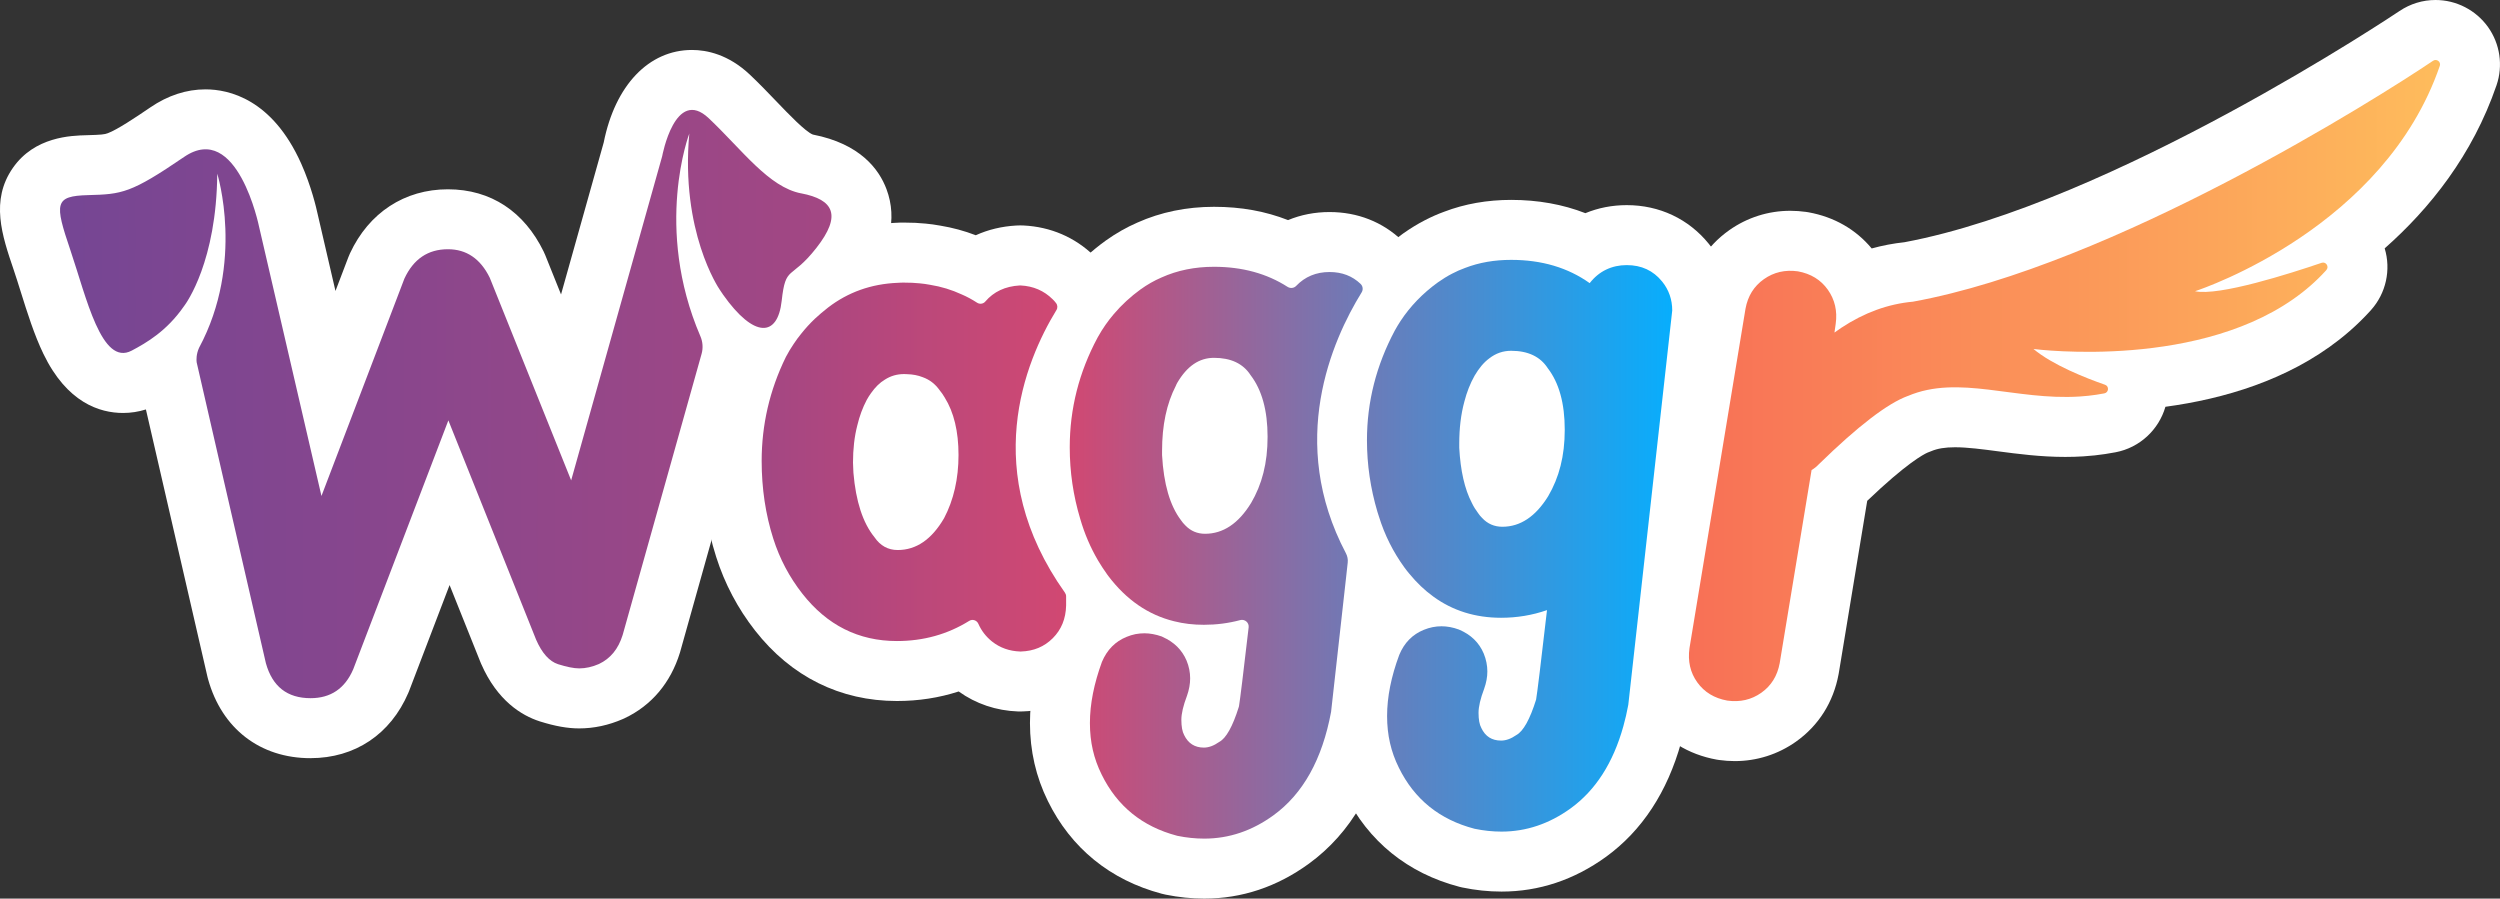
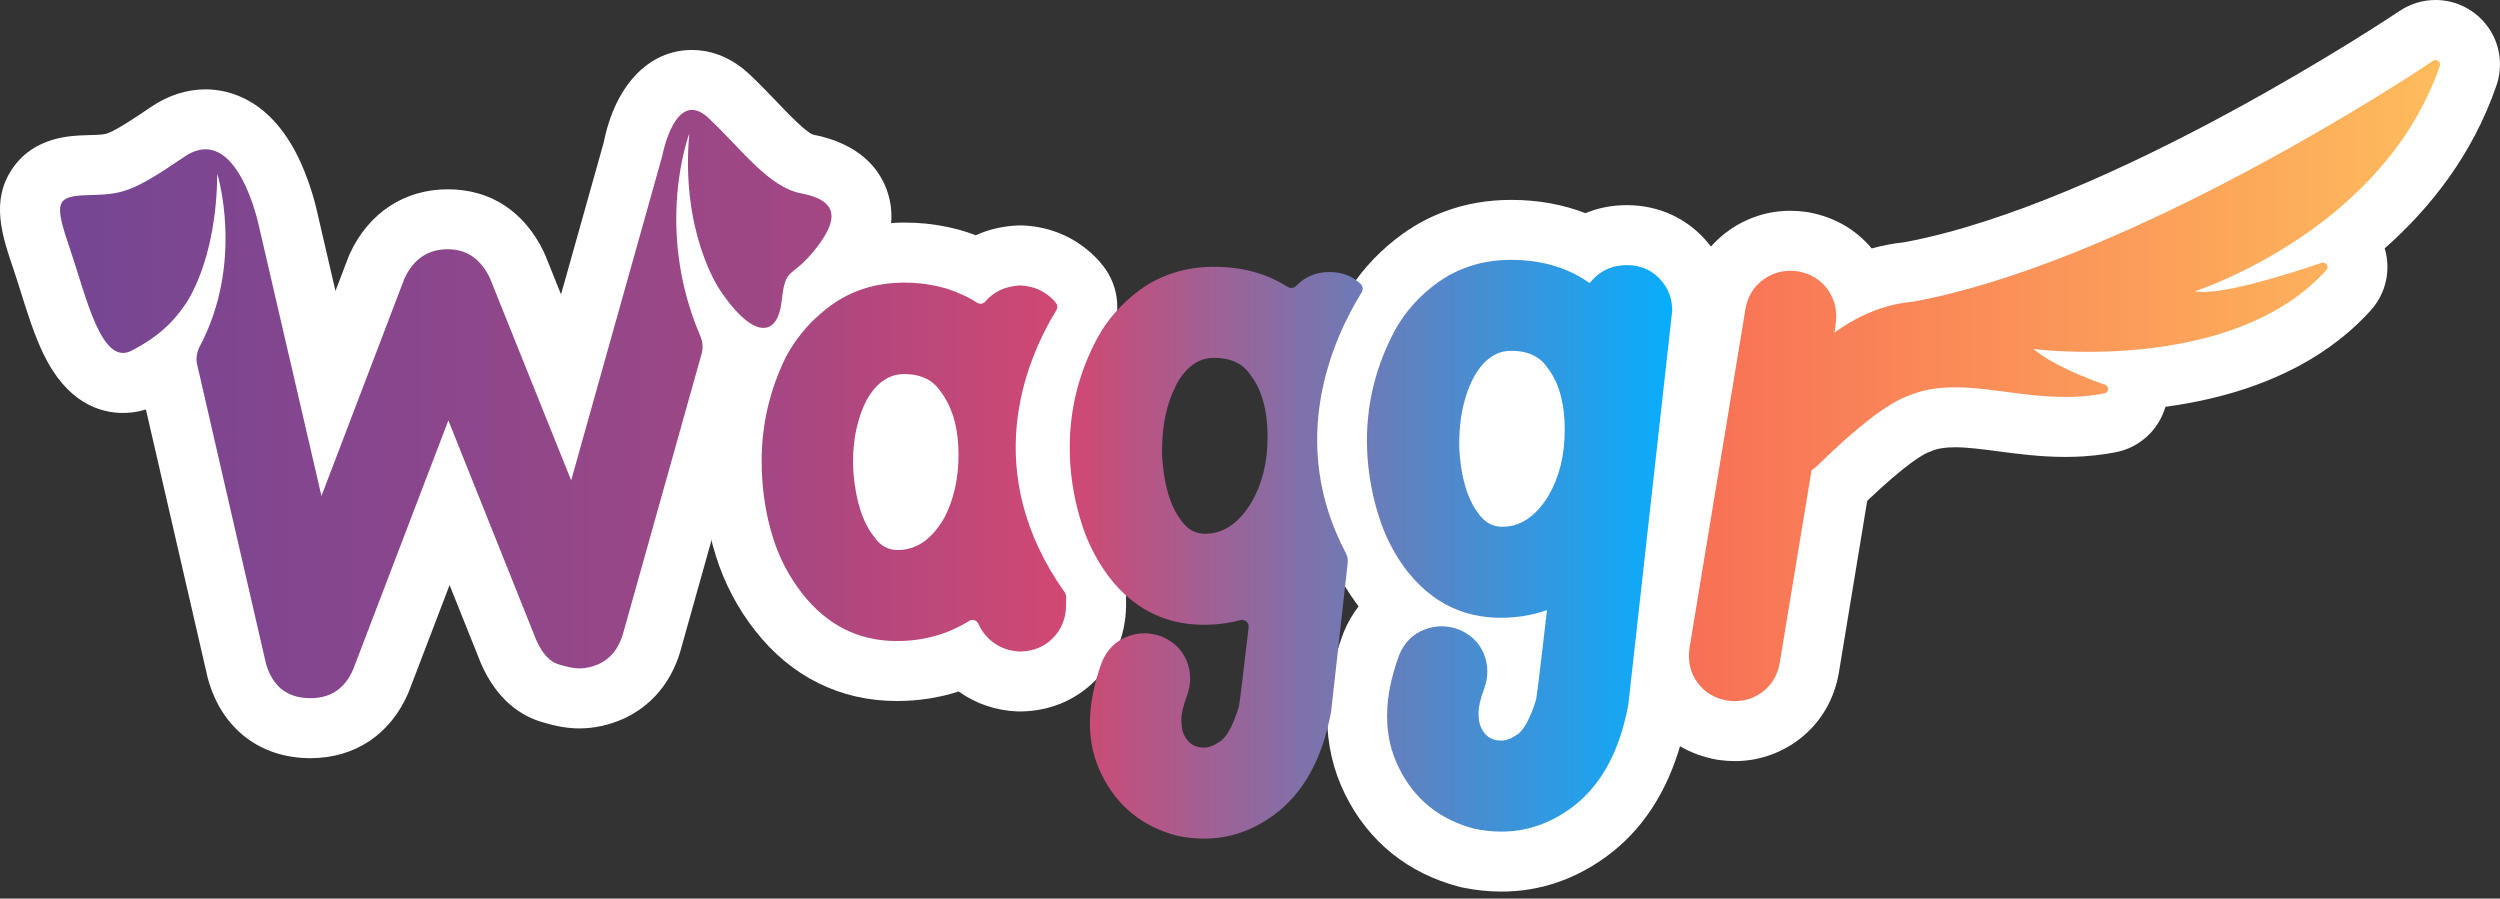
<svg xmlns="http://www.w3.org/2000/svg" id="uuid-6b6b6b08-d7c4-435c-91e5-94f3c9be3361" viewBox="0 0 1250.53 449.49">
  <rect x="0" y="0" width="1250.53" height="449.49" fill="#333333" stroke="none" />
  <defs>
    <linearGradient id="uuid-0a7480e5-df78-4db6-b69d-2f0bd200905b" x1="381" y1="233.64" x2="533.28" y2="233.64" gradientUnits="userSpaceOnUse">
      <stop offset="0" stop-color="#a34783" />
      <stop offset="1" stop-color="#d14872" />
    </linearGradient>
    <linearGradient id="uuid-db2f2f13-5d12-4562-91d6-334cdc292c8e" x1="535.11" y1="276.47" x2="681.63" y2="276.47" gradientUnits="userSpaceOnUse">
      <stop offset="0" stop-color="#d14872" />
      <stop offset="1" stop-color="#6c7bb8" />
    </linearGradient>
    <linearGradient id="uuid-a589e2ed-0ea4-4021-b54d-e8cf7a7fcbe9" x1="683.77" y1="272.98" x2="836.47" y2="272.98" gradientUnits="userSpaceOnUse">
      <stop offset="0" stop-color="#6c7bb8" />
      <stop offset="1" stop-color="#07aefd" />
    </linearGradient>
    <linearGradient id="uuid-81ff487e-f537-498f-8bbd-c8ebff417120" x1="844.82" y1="190.35" x2="1220.54" y2="190.35" gradientUnits="userSpaceOnUse">
      <stop offset="0" stop-color="#f87056" />
      <stop offset="1" stop-color="#febc5c" />
    </linearGradient>
    <linearGradient id="uuid-e41f9ed8-61c4-4df7-9eb9-692e541413ef" x1="30.02" y1="202.12" x2="415.9" y2="202.12" gradientUnits="userSpaceOnUse">
      <stop offset="0" stop-color="#754694" />
      <stop offset="1" stop-color="#a34783" />
    </linearGradient>
  </defs>
  <path d="M510.52,355.9c-.42,0-.85,0-1.27-.02-10.88-.38-21.11-3.82-29.7-10-9.78,3.17-20.1,4.77-30.89,4.77-28.41,0-52.96-12.2-71-35.29-8.64-11.04-15.18-23.43-19.43-36.82-4.79-15.04-7.23-31.18-7.23-47.96,0-22.6,5.04-44.4,14.97-64.81.33-.69.68-1.37,1.05-2.04,1.67-3.1,3.35-5.87,5.1-8.44,1.54-2.36,3.31-4.75,5.39-7.31,2.85-3.58,6.01-7.03,9.37-10.24.12-.11.24-.22.35-.33,2.85-2.63,5.74-5.09,8.59-7.3.03-.03.07-.05.1-.08,14.85-11.41,32.1-17.64,51.28-18.54,2.05-.15,3.77-.15,5.08-.15,3.94,0,7.47.17,10.78.51,2.3.21,4.65.54,7.33,1.02,6.06,1,12,2.6,17.71,4.8,6.16-2.8,12.96-4.45,20.26-4.86.66-.04,1.31-.06,1.95-.06.57,0,1.13.01,1.69.04,13.52.67,25.68,5.89,35.19,15.11,1.98,1.86,3.43,3.61,4.51,4.98,8.62,10.84,9.58,25.96,2.33,37.81-15.59,25.5-27.7,65,3.11,108.39,4.01,5.66,6.13,12.29,6.13,19.21v4.61c0,.24,0,.49,0,.73-.35,14.34-5.7,27.08-15.47,36.83-9.64,9.64-22.18,14.98-36.22,15.4-.4.01-.73.02-1.06.02Z" fill="#fff" stroke-width="0" />
-   <path d="M602.41,449.49c-6.38,0-12.89-.67-19.33-1.98-.66-.13-1.31-.29-1.96-.46-25.74-6.81-45.42-22.84-56.96-46.36-5.94-12.01-8.96-25.13-8.96-39.01,0-12.92,2.64-26.69,7.86-40.95.18-.49.37-.98.58-1.46,1.95-4.58,4.41-8.76,7.31-12.48-.14-.19-.28-.37-.43-.56-.19-.25-.37-.5-.55-.75-.14-.18-.27-.36-.41-.55-2.05-2.83-4.02-5.83-6.02-9.18-.04-.07-.09-.15-.13-.22-5.03-8.59-9-17.84-11.81-27.5-4.3-14.33-6.48-29.24-6.48-44.31,0-24.17,5.88-47.38,17.46-68.99.1-.18.2-.36.3-.54.17-.31.34-.61.52-.91,3.15-5.57,6.83-10.84,10.96-15.66,5.41-6.37,11.71-12.19,18.66-17.21.05-.04.1-.07.15-.11,5.07-3.61,10.38-6.63,15.78-8.97,11.71-5.23,24.59-7.88,38.3-7.88s25.72,2.23,37.05,6.65c6.39-2.66,13.37-4.03,20.76-4.03,13.98,0,26.51,4.92,36.25,14.24,11.33,10.83,13.58,28.36,5.35,41.67-14.77,23.91-27.96,60.79-6.88,100.73,3.58,6.78,5.03,14.37,4.2,21.94l-.88,8.02-7.43,66.52c-.09.8-.21,1.62-.36,2.42-5.86,31.42-19.53,55.1-40.63,70.45-15.94,11.57-33.52,17.43-52.28,17.43Z" fill="#fff" stroke-width="0" />
  <path d="M751.07,445.98c-6.48,0-13.07-.69-19.6-2.05-.49-.1-.97-.22-1.46-.34-25.85-6.75-45.63-22.77-57.21-46.34-5.95-12.01-8.96-25.16-8.96-39.08,0-13.03,2.68-26.84,7.96-41.04.13-.34.26-.67.4-1.01,1.95-4.72,4.43-9,7.39-12.81-.5-.64-.97-1.28-1.42-1.91-7.4-10.21-13.07-21.48-16.87-33.52-.44-1.25-.82-2.45-1.15-3.64-4.23-14.38-6.38-29.19-6.38-44.03,0-24,5.86-47.19,17.42-68.91.1-.18.2-.37.3-.55.93-1.66,2.36-4.16,4.11-6.8,6.83-10.36,15.62-19.47,26.09-27.02.09-.07.18-.13.28-.2,3.6-2.53,7.18-4.72,10.66-6.51,3.18-1.66,6.46-3.11,9.76-4.31,10.29-3.93,21.56-5.92,33.52-5.92,13.38,0,25.79,2.23,37.12,6.64,6.38-2.64,13.35-4.02,20.69-4.02,16.35,0,30.92,6.87,41.03,19.33,7.68,9.49,11.74,21.02,11.74,33.38,0,1.11-.06,2.22-.18,3.32l-21.98,197.24c-.08.72-.19,1.43-.32,2.14-.85,4.59-1.88,9.07-3.07,13.3-6.91,24.87-19.56,44.16-37.58,57.27-15.99,11.56-33.55,17.39-52.27,17.39Z" fill="#fff" stroke-width="0" />
  <path d="M867.8,380.71c-2.61,0-5.28-.19-7.94-.56-.4-.06-.8-.12-1.2-.19-14.17-2.56-25.93-9.87-34.02-21.13-8.04-11.19-11.24-24.6-9.26-38.78.03-.25.07-.49.11-.74l28.02-169.77c.03-.17.06-.34.09-.51,2.58-14.11,9.98-25.83,21.39-33.89,8.98-6.34,19.54-9.7,30.54-9.7,2.61,0,5.27.19,7.93.56.41.06.82.12,1.23.2,12.81,2.33,23.64,8.56,31.56,18.08,5.39-1.49,10.86-2.53,16.4-3.12,104.12-19.48,246.19-114.69,247.62-115.65,5.4-3.62,11.61-5.51,18.01-5.51,10.4,0,20.22,5.06,26.27,13.53,6.02,8.43,7.6,19.32,4.24,29.13-11.98,34.91-33.35,61.63-55.94,81.58,3.24,10.7.71,22.47-6.91,30.93-.04.04-.33.38-.45.5-3.18,3.49-6.6,6.83-10.16,9.93-1.6,1.4-3.3,2.81-5.2,4.3-25.8,20.24-57.74,29.64-86.96,33.58-3.31,11.48-12.84,20.44-24.92,22.75-3.5.67-7.03,1.2-10.48,1.57-1.81.2-3.72.36-5.67.48-2.92.19-5.98.28-9.06.28-12.28,0-23.61-1.49-33.6-2.81-7.87-1.04-15.3-2.02-21.52-2.02-4.98,0-8.76.62-11.9,1.96-.6.26-1.21.49-1.83.71-2.02.89-10.54,5.35-30.18,24.12l-14.21,86.11c-.03.19-.06.37-.1.56-2.6,14.08-9.99,25.77-21.36,33.82-8.99,6.35-19.55,9.7-30.56,9.7Z" fill="#fff" stroke-width="0" />
  <path d="M155.34,379.25c-25.22,0-44.38-14.76-51.25-39.49-.12-.42-.23-.85-.33-1.28-10.58-45.8-23.25-100.93-30.77-133.67-3.72,1.17-7.55,1.76-11.43,1.76-11.67,0-28.07-5.14-39.87-29.62-4.57-9.49-8-20.44-11.32-31.02-1.24-3.97-2.42-7.72-3.57-11.1-5.76-16.97-11.73-34.53-.34-50.87,10.9-15.64,29.08-16.12,36.85-16.33,7.53-.2,8.96-.38,10.64-1.01,4.62-1.72,13.77-7.79,21.22-12.88,8.78-6,18.07-9.04,27.63-9.04,11.67,0,33.4,4.82,47.85,37.1,5.09,11.38,7.63,22.43,8.21,25.13l8.95,38.62,6.43-16.87c.25-.66.53-1.32.83-1.96,9.47-20.36,27.32-32.03,48.97-32.03s38.22,11.33,47.88,31.09c.32.65.62,1.32.89,2l7.83,19.5,21.35-76.02c5.71-28.59,22.54-46.27,44.17-46.27,7.25,0,18.17,2.15,29,12.41,4.85,4.6,9.18,9.12,13.37,13.49,5.74,5.99,14.38,15.02,18.08,16.42,23.71,4.61,33.12,17.39,36.83,27.31,5.59,14.93,1.71,31.06-11.53,47.96-4.41,5.63-8.24,9.47-11.23,12.15-3.57,29.01-23.07,39.33-38.83,39.33h0c-1.53,0-3.03-.09-4.49-.26l-37.04,131.94c-.07.24-.14.49-.21.73-4.66,15.1-14.23,26.45-27.7,32.81-.27.13-.54.25-.81.37-7.16,3.13-14.52,4.71-21.88,4.71-5.79,0-12-1.1-19.56-3.47-.11-.03-.21-.07-.31-.1-8.83-2.87-21.06-10.19-29.17-28.73-.13-.29-.25-.58-.37-.88l-15.42-38.53-20.19,52.83c-.14.38-.3.75-.46,1.12-8.91,20.75-26.74,32.64-48.92,32.64Z" fill="#fff" stroke-width="0" />
  <path d="M528.45,155.08c.68-1.12.58-2.54-.26-3.54h0c-.53-.68-1.05-1.31-1.68-1.88-4.3-4.25-9.64-6.56-15.99-6.87-.15,0-.3,0-.45,0-7.23.41-12.99,3.09-17.25,8.08-1.02,1.19-2.78,1.4-4.09.54-2.48-1.61-5.08-3.03-7.76-4.17-4.88-2.25-10.13-3.88-15.69-4.77-1.68-.31-3.41-.58-5.14-.73-2.52-.27-5.19-.37-7.87-.37-1.1,0-2.15,0-3.2.1-13.32.53-24.91,4.72-34.88,12.38-2.31,1.79-4.51,3.68-6.61,5.62-2.41,2.3-4.67,4.77-6.71,7.34-1.37,1.68-2.68,3.41-3.83,5.19-1.42,2.05-2.68,4.2-3.88,6.46-.06.05-.06.15-.11.21-8.08,16.52-12.06,33.83-12.06,51.93,0,13.69,1.94,26.7,5.82,38.87,3.2,10.07,8.08,19.25,14.48,27.43,12.38,15.84,28.17,23.76,47.36,23.76,13.27,0,25.33-3.36,36.15-10.08,1.66-1.03,3.79-.33,4.58,1.45,1.52,3.46,3.78,6.4,6.81,8.84,4,3.17,8.71,4.85,14.15,5.03.11,0,.22,0,.33,0,6.38-.19,11.67-2.39,15.94-6.66,4.31-4.3,6.51-9.76,6.67-16.32v-4.61c0-.66-.21-1.3-.59-1.84-42.78-60.25-20.13-115.41-4.24-141.4ZM472.22,259.24c-6.19,10.59-13.9,15.89-23.19,15.89-4.82,0-8.71-2.15-11.64-6.45-5.77-7.13-9.29-17.83-10.5-32.21l-.21-5.03c0-6.77.69-13.01,2.16-18.68,1.1-4.61,2.67-8.86,4.72-12.74.68-1.21,1.36-2.31,2.09-3.31,2.1-2.99,4.41-5.3,6.98-6.82,2.94-1.89,6.14-2.78,9.65-2.78.42,0,.84,0,1.26.05,2.99.06,5.67.58,8.03,1.52,3.51,1.26,6.29,3.47,8.44,6.51.95,1.15,1.79,2.36,2.52,3.62,4.62,7.39,6.93,16.99,6.93,28.8s-2.42,22.5-7.24,31.63Z" fill="url(#uuid-0a7480e5-df78-4db6-b69d-2f0bd200905b)" stroke-width="0" />
  <path d="M681.13,146.21c.84-1.36.59-3.12-.57-4.22-4.12-3.94-9.26-5.92-15.52-5.92-6.7,0-12.28,2.33-16.7,6.96-1.12,1.17-2.93,1.32-4.3.45-10.39-6.66-22.64-10.03-36.81-10.03-9.55,0-18.31,1.78-26.23,5.35-3.67,1.57-7.13,3.57-10.44,5.93-5.08,3.67-9.54,7.81-13.42,12.38-3,3.51-5.62,7.29-7.87,11.33-.11.15-.16.31-.27.47-9.28,17.31-13.9,35.62-13.9,54.82,0,12.22,1.73,24.13,5.25,35.82,2.15,7.45,5.14,14.38,8.92,20.83,1.41,2.36,2.93,4.72,4.56,6.97.21.27.42.53.58.79,9.02,11.91,19.93,19.41,32.84,22.61,4.72,1.21,9.7,1.78,14.94,1.78,6.23,0,12.29-.77,18.19-2.35,2.29-.61,4.48,1.26,4.21,3.62-2.67,23.06-4.29,36.18-4.82,39.37-.03.16-.06.31-.11.46-3.08,9.82-6.35,15.67-9.8,17.5-2.67,1.89-5.24,2.83-7.66,2.83-4.56,0-7.86-2.1-9.86-6.24-.94-1.73-1.41-4.3-1.41-7.66,0-3.1.94-7.08,2.83-12.07,1.05-2.99,1.57-5.87,1.57-8.65,0-2.99-.57-5.93-1.78-8.87-2.26-5.35-6.24-9.33-12.07-11.9-.1-.11-.26-.16-.41-.21-2.99-1.05-5.88-1.58-8.66-1.58-1.47,0-2.94.16-4.41.42-1.47.32-2.99.74-4.46,1.37-5.66,2.3-9.75,6.45-12.32,12.48-3.99,10.91-6.03,21.09-6.03,30.64s1.94,17.83,5.87,25.75c7.74,15.8,20.34,26.02,37.68,30.6.09.02.19.05.28.07,4.51.92,8.99,1.38,13.39,1.38,12.33,0,23.87-3.88,34.63-11.69,14.76-10.74,24.35-27.95,28.77-51.64.02-.09.03-.18.04-.27l7.42-66.48.88-8.01c.18-1.61-.15-3.24-.91-4.67-29.38-55.67-7.02-106.38,7.89-130.5ZM625.76,251.68c-6.3,10.23-13.96,15.32-22.98,15.32-3.83,0-7.13-1.36-9.81-4.14-.84-.79-1.57-1.68-2.25-2.68-5.5-7.27-8.64-18.1-9.44-32.52,0-.07,0-.14,0-.21v-1.93c0-12.75,2.26-23.61,6.93-32.63.16-.47.42-.94.68-1.42,4.88-8.34,10.96-12.48,18.36-12.48,8.45,0,14.58,2.88,18.31,8.66,5.66,7.39,8.5,17.67,8.5,30.84s-2.78,23.81-8.29,33.2Z" fill="url(#uuid-db2f2f13-5d12-4562-91d6-334cdc292c8e)" stroke-width="0" />
  <path d="M831.43,140.84c-4.46-5.5-10.33-8.23-17.73-8.23s-13.85,2.99-18.52,9.02c-10.91-7.76-23.97-11.64-39.29-11.64-8.29,0-16,1.31-23.03,4.03-2.2.79-4.35,1.74-6.45,2.84-2.46,1.26-4.88,2.78-7.18,4.4-7.5,5.41-13.75,11.86-18.63,19.26-1.04,1.57-1.99,3.19-2.93,4.87-9.24,17.37-13.9,35.62-13.9,54.82,0,12.22,1.78,24.18,5.24,35.83.21.79.47,1.57.74,2.31,2.88,9.33,7.18,17.83,12.74,25.49.79,1.1,1.63,2.15,2.47,3.15,3.72,4.51,7.71,8.34,12.01,11.43,9.7,7.08,21.04,10.6,33.89,10.6,7.92,0,15.58-1.26,22.97-3.83-3.09,26.86-4.93,41.76-5.45,44.75-3.1,9.91-6.4,15.84-9.86,17.73-2.68,1.88-5.25,2.78-7.66,2.78-4.57,0-7.87-2.05-9.86-6.25-.95-1.73-1.42-4.25-1.42-7.65,0-3.05.94-7.09,2.83-12.07,1.05-2.94,1.58-5.82,1.58-8.66s-.58-5.92-1.79-8.86c-2.31-5.51-6.45-9.55-12.48-12.07-2.99-1.1-5.88-1.62-8.66-1.62-2.99,0-5.93.58-8.86,1.78-5.67,2.31-9.76,6.45-12.28,12.54-4.04,10.86-6.08,21.03-6.08,30.58s1.94,17.89,5.87,25.81c7.77,15.84,20.41,26.02,37.88,30.58,4.56.95,9.02,1.42,13.48,1.42,12.32,0,23.87-3.88,34.62-11.65,12.47-9.07,21.25-22.76,26.34-41.08.95-3.4,1.77-6.97,2.46-10.69l4.47-40.1,17.51-157.14c0-5.45-1.68-10.33-5.04-14.48ZM774.41,248.22c-6.29,10.18-13.95,15.27-22.92,15.27-3.99,0-7.4-1.47-10.13-4.41-.73-.68-1.36-1.52-1.99-2.41-1.15-1.52-2.26-3.25-3.15-5.14-3.62-6.93-5.66-16.11-6.29-27.49v-2.05c0-7.76.84-14.79,2.57-21.14,1.2-4.66,2.88-8.97,5.09-12.9,2.2-3.78,4.66-6.71,7.39-8.71,3.25-2.52,6.87-3.77,10.91-3.77,8.45,0,14.59,2.93,18.31,8.7,5.67,7.35,8.5,17.63,8.5,30.79s-2.78,23.82-8.29,33.26Z" fill="url(#uuid-a589e2ed-0ea4-4021-b54d-e8cf7a7fcbe9)" stroke-width="0" />
  <path d="M1220.42,32.93c-27.65,80.59-118.06,111.29-122.29,112.69l-.15.05c11.89,2.58,47.67-8.87,63.33-14.21,2.17-.74,3.89,1.92,2.35,3.63-.12.13-.23.25-.34.38-2.45,2.69-5.03,5.2-7.73,7.54-1.28,1.13-2.6,2.21-3.93,3.25-49.57,38.88-132.41,28.57-134.45,28.31h-.04c9.58,8,26.14,14.53,35.8,17.89,2.15.75,1.88,3.88-.36,4.31-2.71.52-5.39.92-8.04,1.2-1.45.16-2.9.28-4.33.37-32.35,2.06-60.38-11.14-85.95-.25v-.02c-10.11,3.71-24.9,15.04-44.45,34.11-1.12,1.2-2.34,2.18-3.67,2.94l-15.95,96.62c-1.17,6.34-4.23,11.27-9.19,14.78-4.97,3.51-10.64,4.81-17.03,3.92-6.48-1.17-11.47-4.21-14.99-9.11-3.52-4.9-4.82-10.61-3.91-17.13l28.02-169.77c1.16-6.35,4.22-11.27,9.19-14.78s10.64-4.82,17.02-3.93c6.48,1.18,11.48,4.25,14.99,9.22,3.5,4.96,4.81,10.64,3.92,17.02l-.62,4.39,3.39-2.37c11.51-7.61,23.47-11.95,35.86-13.08,100.2-18.25,232.27-101.69,260.18-120.51,1.76-1.18,4.06.53,3.37,2.54Z" fill="url(#uuid-81ff487e-f537-498f-8bbd-c8ebff417120)" stroke-width="0" />
  <path d="M400.77,96.73c-16.22-3.11-29.33-21.56-46.22-37.56s-23.32,18.98-23.32,18.98l-45.53,162.14-40.71-101.35c-4.67-9.55-11.7-14.27-20.93-14.27-9.97,0-17.21,4.88-21.77,14.69l-41.49,108.74-31.21-134.71s-10.81-53.12-37.48-34.9c-26.67,18.22-31.11,18.67-48,19.11-16.89.44-16.89,4-8.89,27.56s15.56,58.22,30.67,50.22c7.33-3.88,17.49-9.75,26.05-22.08h0s.13-.17.13-.17h0c1.26-1.67,16.24-22.45,16.61-66.25,0,0,13.85,44.4-9.11,87.11-1.47,3.25-1.33,6.12-1.2,7.23,3.92,17.07,20.96,91.35,34.63,150.5,3.25,11.7,10.7,17.52,22.35,17.52,10.07,0,17.21-4.83,21.35-14.48l47.58-124.48,43.91,109.74c2.94,6.71,6.61,10.81,10.96,12.22,4.35,1.36,7.87,2.1,10.6,2.1,3.2,0,6.5-.73,9.86-2.2,5.77-2.73,9.7-7.55,11.86-14.53l39.48-140.61c.82-2.91.6-6.01-.6-8.79-23.41-54.46-5.55-101.4-5.55-101.4-4.43,48.95,14.62,77.21,15.2,78.06h0c.55.85,1.1,1.7,1.68,2.51,15.56,22,27.33,21.33,29.33,3.11s4.44-10,17.33-26.44c12.89-16.44,8.67-24.22-7.56-27.33Z" fill="url(#uuid-e41f9ed8-61c4-4df7-9eb9-692e541413ef)" stroke-width="0" />
</svg>